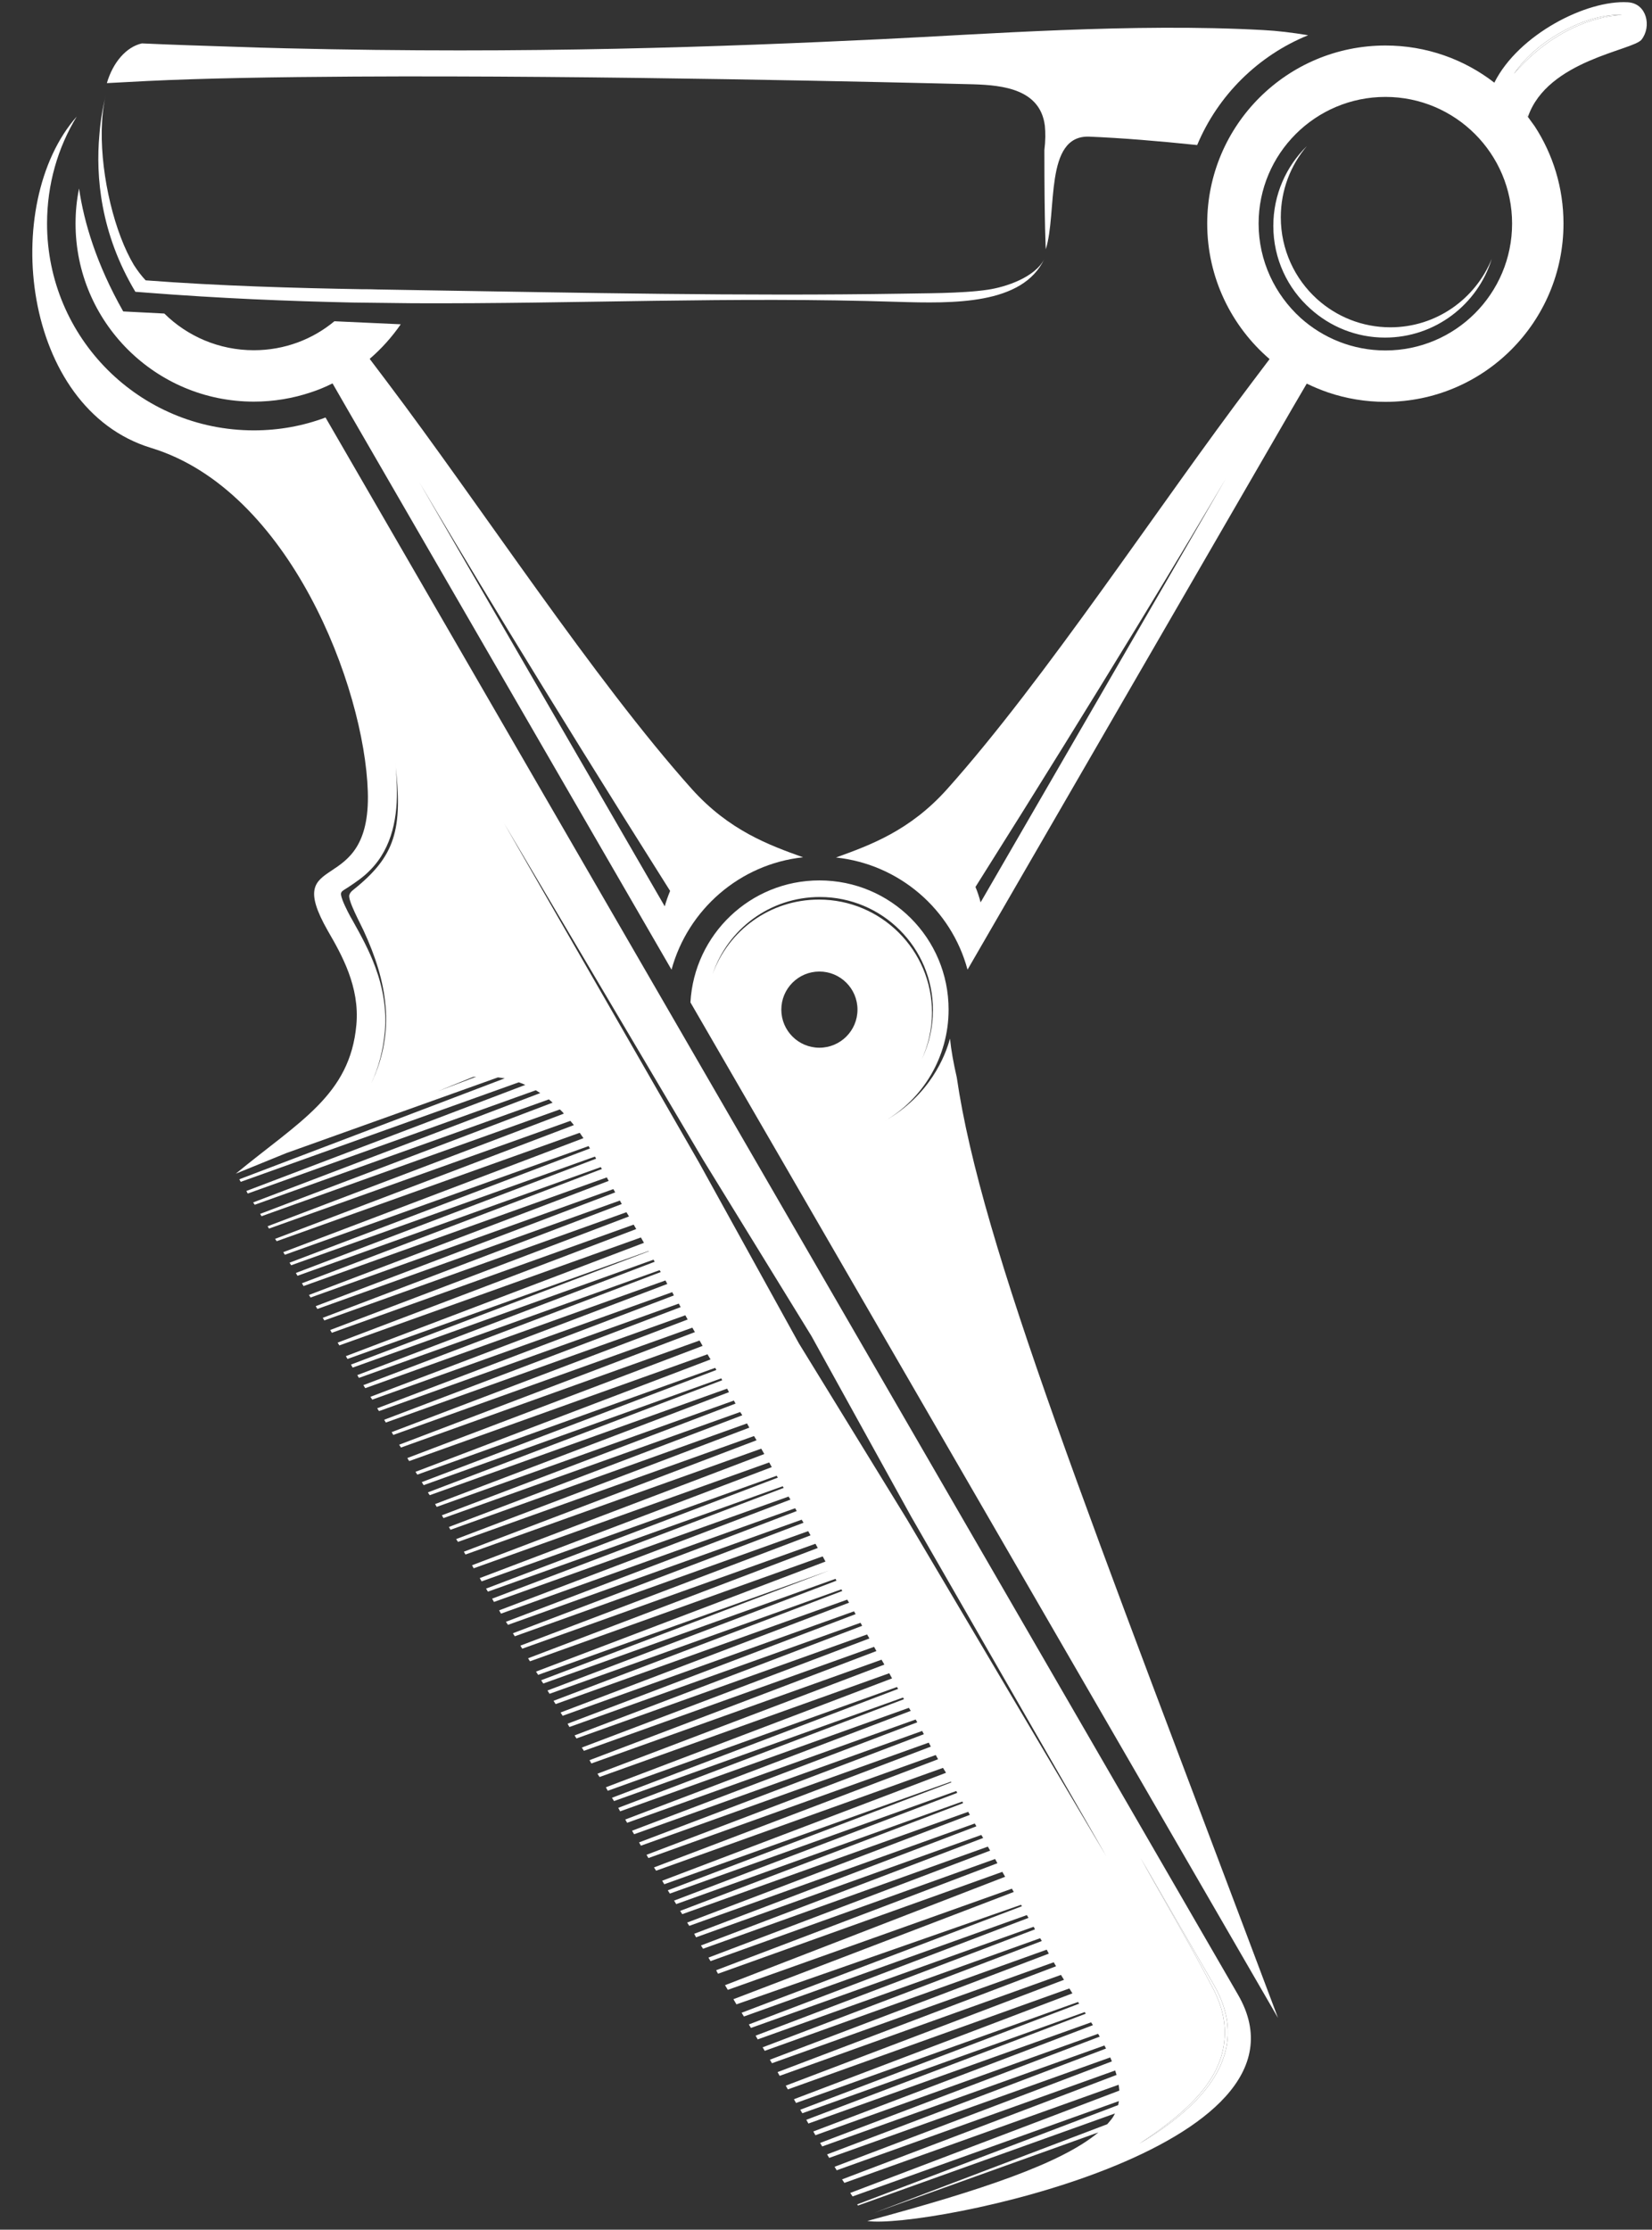
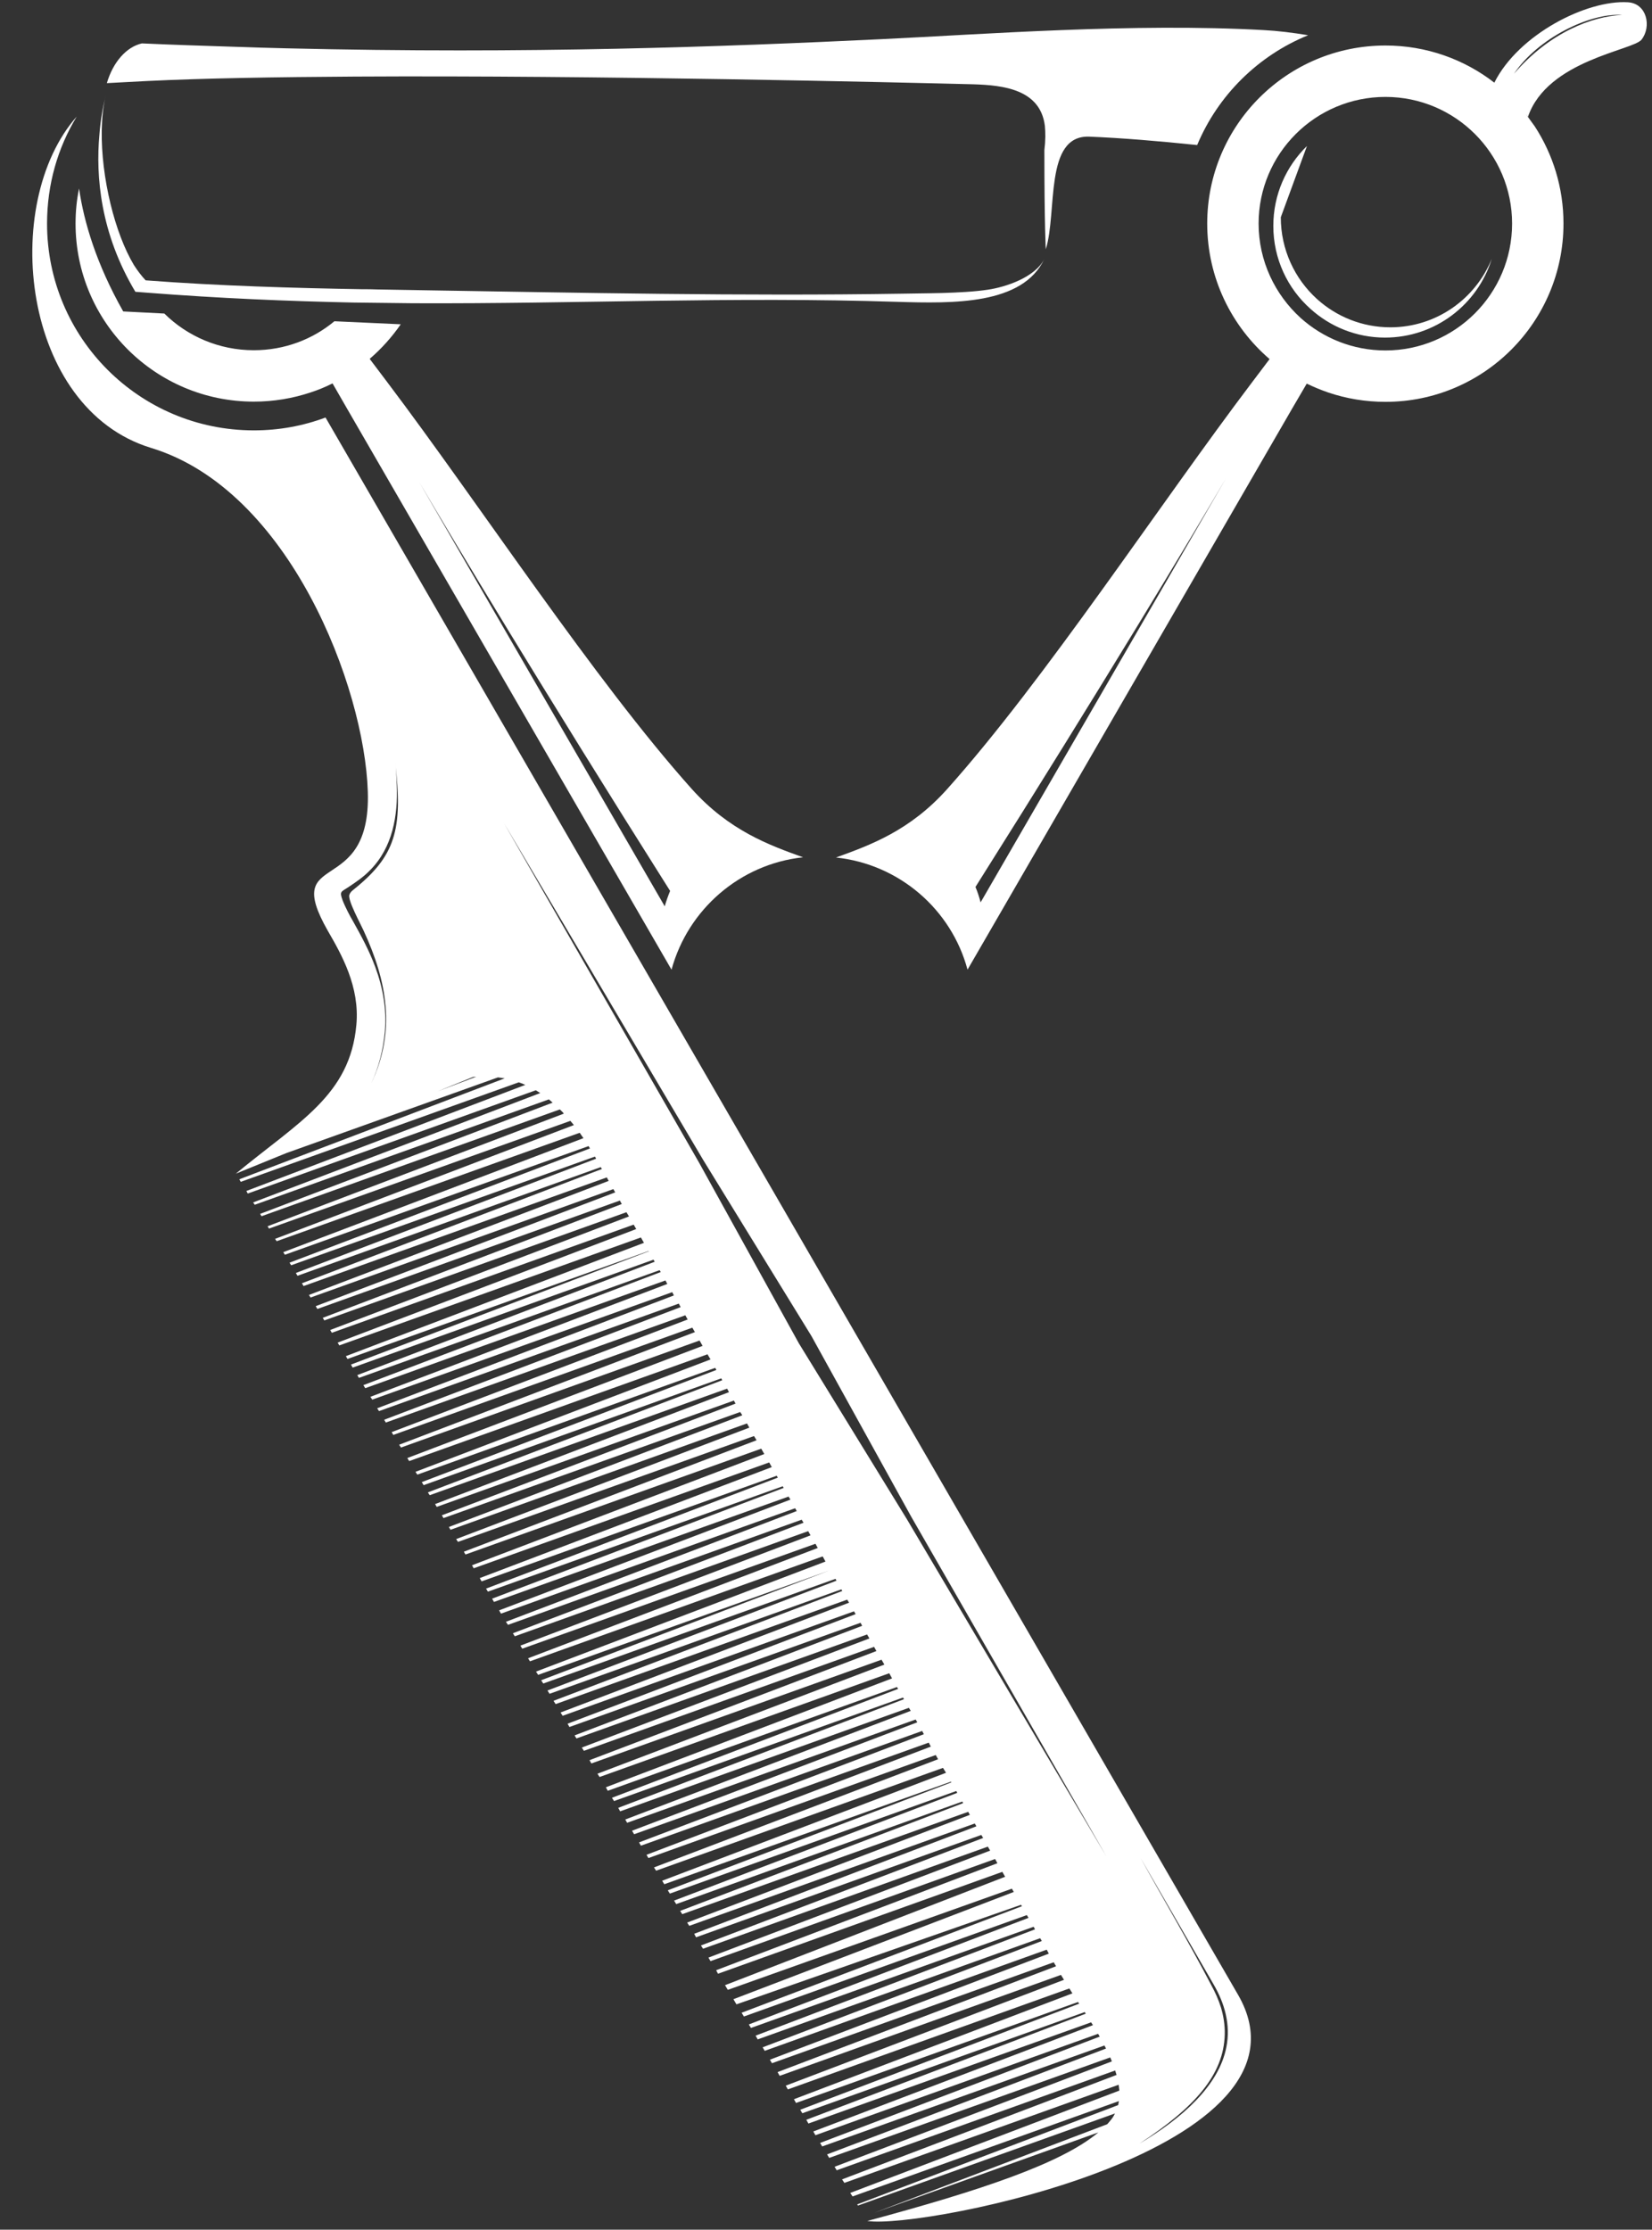
<svg xmlns="http://www.w3.org/2000/svg" fill="#000000" height="310.5" preserveAspectRatio="xMidYMid meet" version="1" viewBox="-4.5 -0.3 230.1 310.5" width="230.1" zoomAndPan="magnify">
  <rect x="-4.5" y="-0.3" width="230.1" height="310.5" fill="#333333" stroke="none" />
  <g clip-rule="evenodd" fill="#ffffff" fill-rule="evenodd" id="change1_1">
    <path d="M65.702,114.331l27.171,47.28l13.895,25.153 l15.033,24.47l27.789,46.955l-27.171-47.28l-13.895-25.153l-15.066-24.503L65.702,114.331z M110.965,218.426l0.195-0.065l0,0 L110.965,218.426z M40.842,57.842l127.101,219.644c12.43,21.476-43.799,32.703-51.641,31.499 c15.945-4.295,27.008-8.005,32.182-12.333l-31.206,11.194l32.442-12.333c0.13-0.163,0.293-0.325,0.39-0.456 c0.293-0.325,0.521-0.683,0.683-1.041L115,306.837l-0.098-0.163l36.347-13.829c0.033-0.195,0.065-0.358,0.098-0.553l-37.096,13.276 l-0.325-0.488l37.486-14.252c-0.033-0.293-0.065-0.553-0.098-0.813l-38.202,13.667l-0.325-0.488l38.234-14.545 c-0.065-0.195-0.13-0.391-0.195-0.618l-38.788,13.895l-0.293-0.488l38.625-14.675l-0.228-0.553l-39.146,13.992l-0.293-0.488 l38.853-14.741l-0.228-0.423l-39.308,14.057l-0.293-0.488l38.95-14.806l-0.228-0.391l-39.373,14.122l-0.293-0.521l38.95-14.806 l-0.26-0.391l-39.373,14.09l-0.293-0.521l38.918-14.773l-0.13-0.228l-39.341,14.09l-0.293-0.488l38.853-14.773l-0.163-0.228 l-39.276,14.057l-0.293-0.521l38.788-14.741l-0.423-0.683l-39.211,14.057l-0.293-0.521l38.755-14.741l-0.423-0.683l-39.178,14.057 l-0.293-0.521l38.788-14.741l-0.325-0.553l-39.243,14.057l-0.293-0.488l38.853-14.773l-0.293-0.553l-39.276,14.09l-0.293-0.488 l38.885-14.806l-0.228-0.39l-39.341,14.09l-0.293-0.521l38.918-14.806l-0.195-0.358l-39.373,14.09l-0.293-0.488l38.95-14.838 l-0.228-0.39l-39.406,14.122l-0.325-0.521l39.048-14.838l-0.13-0.195l-39.634,13.862l-0.423-0.716l39.048-14.936l-0.26-0.456 l-39.569,14.09l-0.39-0.651l39.015-15.099l-0.39-0.683l-39.601,14.187l-0.26-0.488l39.178-14.903l-0.325-0.586l-39.634,14.22 l-0.293-0.488l39.243-14.903l-0.325-0.553l-39.666,14.22l-0.293-0.456l39.308-14.968l-0.26-0.423L92.45,269.482l-0.26-0.488 l39.308-14.968l-0.228-0.39l-39.764,14.252l-0.293-0.456l39.373-15.001l-0.228-0.423L90.53,266.26l-0.293-0.456l39.406-15.001 l-0.098-0.228l-39.861,14.285l-0.293-0.488l39.438-15.001l-0.13-0.26l-39.894,14.285l-0.293-0.456l39.503-15.033l-0.065-0.098 l-39.926,14.285l-0.293-0.488l39.536-15.033l-0.423-0.683l-39.959,14.318l-0.293-0.456l39.569-15.066l-0.325-0.586l-40.024,14.35 l-0.26-0.456l39.601-15.066l-0.293-0.553l-40.089,14.35l-0.26-0.456l39.666-15.066l-0.228-0.456l-40.122,14.383l-0.293-0.488 l39.731-15.099l-0.228-0.39l-40.187,14.383l-0.26-0.456l39.764-15.131l-0.26-0.423l-40.219,14.415l-0.26-0.488l39.796-15.131 l-0.13-0.228l-40.252,14.415l-0.293-0.456l39.861-15.164l-0.163-0.26L80.15,249.079l-0.26-0.488l39.861-15.164l-0.39-0.716 l-40.349,14.448l-0.293-0.456l39.959-15.196l-0.39-0.683l-40.415,14.448l-0.26-0.456l39.959-15.196l-0.325-0.586l-40.415,14.48 l-0.293-0.456l40.057-15.196l-0.325-0.553l-40.48,14.48l-0.26-0.423l40.057-15.261l-0.228-0.423l-40.545,14.513l-0.26-0.456 l40.122-15.261l-0.228-0.39L73.87,238.634l-0.293-0.456l40.187-15.294l-0.26-0.423l-40.61,14.545l-0.293-0.456l40.219-15.294 l-0.13-0.228l-40.642,14.545l-0.293-0.456l40.252-15.294l-0.13-0.26l-40.707,14.578l-0.293-0.456l40.089-15.261l-40.512,14.513 l-0.293-0.456l40.317-15.326l-0.39-0.716l-40.773,14.61l-0.26-0.423l40.349-15.359l-0.325-0.586l-40.838,14.61l-0.26-0.423 l40.415-15.359l-0.325-0.586l-40.87,14.643l-0.26-0.423l40.48-15.391l-0.26-0.423l-40.903,14.643l-0.293-0.423l40.512-15.424 l-0.228-0.39l-40.968,14.676l-0.26-0.456l40.577-15.424l-0.26-0.423l-41.033,14.675l-0.26-0.456l40.61-15.424l-0.13-0.228 l-41.065,14.675l-0.26-0.423l40.642-15.456l-0.163-0.26l-41.098,14.708l-0.26-0.456l40.675-15.456l-0.358-0.651l-41.163,14.741 l-0.228-0.423l40.707-15.489l-0.423-0.748l-41.196,14.741l-0.228-0.39l40.773-15.522l-0.358-0.586l-41.228,14.741l-0.26-0.39 l40.838-15.522l-0.325-0.586L58.25,212.732l-0.228-0.39l40.87-15.554l-0.293-0.456l-41.326,14.773l-0.228-0.39l40.903-15.554 l-0.228-0.423l-41.391,14.806l-0.228-0.39l40.935-15.587l-0.26-0.488l-41.423,14.838l-0.26-0.39l41-15.619l-0.13-0.26 l-41.456,14.871l-0.26-0.423l41.033-15.619l-0.163-0.293L53.63,205.053l-0.26-0.39l41.098-15.652l-0.423-0.716l-41.553,14.871 l-0.26-0.423l41.13-15.619l-0.423-0.748l-41.586,14.903l-0.26-0.39l41.196-15.684l-0.358-0.618l-41.651,14.936l-0.228-0.39 l41.228-15.684l-0.325-0.586l-41.716,14.936l-0.228-0.39l41.293-15.684l-0.26-0.488l-41.749,14.968l-0.26-0.39l41.326-15.717 l-0.228-0.456L47.35,194.607l-0.26-0.39L88.447,178.5l-0.26-0.488l-41.814,15.001l-0.26-0.423l41.423-15.749l-0.163-0.26 l-41.879,15.001l-0.228-0.39l41.423-15.782l-0.163-0.293l-41.911,15.033l-0.228-0.423l41.488-15.782l-0.033-0.033L43.9,188.945 l-0.228-0.39l41.521-15.782l-0.423-0.748l-42.009,15.033l-0.228-0.39l41.586-15.814l-0.358-0.618L41.72,185.301l-0.228-0.39 l41.619-15.814l-0.358-0.586l-42.074,15.066l-0.228-0.358l41.651-15.847l-0.26-0.488l-42.139,15.099l-0.228-0.39l41.716-15.847 l-0.26-0.456l-42.172,15.099l-0.228-0.358L80.28,164.15l-0.26-0.488l-42.237,15.131l-0.228-0.39l41.781-15.912l-0.163-0.26 l-42.237,15.131l-0.228-0.39l41.814-15.912l-0.033-0.098l-0.13-0.195l-42.302,15.131l-0.228-0.358l41.846-15.912l-0.195-0.325 L35.18,174.433l-0.228-0.358l41.814-15.879c-0.195-0.26-0.358-0.521-0.521-0.748l-42.204,15.099l-0.228-0.325l41.619-15.847 c-0.163-0.195-0.325-0.39-0.488-0.586l-41.976,15.001l-0.195-0.325l41.261-15.684c-0.163-0.228-0.358-0.39-0.553-0.586 l-41.553,14.871l-0.195-0.325l40.74-15.489c-0.163-0.163-0.358-0.293-0.521-0.456l-40.968,14.675l-0.228-0.325l39.992-15.229 c-0.195-0.13-0.423-0.26-0.618-0.39l-40.122,14.383l-0.195-0.358l38.853-14.773c-0.293-0.13-0.586-0.26-0.911-0.358L29.03,164.28 l-0.195-0.358L65.8,149.865c-0.325-0.033-0.618-0.098-0.944-0.13l-29.481,10.543l-7.029,2.864 c8.883-7.321,15.912-10.933,16.791-20.728c0.488-5.304-2.05-9.762-3.97-13.081c-6.606-11.584,6.052-4.295,5.564-19.394 C46.276,95.393,35.83,67.929,16.534,62.072C-1.493,56.573-4.519,28.068,6.187,15.931c-2.636,4.328-4.133,9.437-4.133,14.903 c0,15.912,12.886,28.798,28.798,28.798C34.366,59.632,37.718,59.013,40.842,57.842L40.842,57.842z M61.83,149.637l-0.423,0.033 l-4.979,2.017L61.83,149.637z M166.088,283.018c-0.13,5.597-4.165,10.152-11.877,15.196c5.955-3.547,11.064-8.07,12.105-13.439 c0.618-3.091-0.228-6.085-1.79-8.753l-10.152-17.572c3.091,5.597,6.833,11.91,9.86,17.734c0.553,1.009,1.009,2.05,1.334,3.091 C165.925,280.48,166.12,281.717,166.088,283.018L166.088,283.018z M47.187,150.613c3.514-7.321,2.213-14.285-1.041-21.314 c-0.39-0.879-2.245-4.263-1.985-4.979c0.065-0.228,0.228-0.456,0.521-0.683c5.825-4.653,6.996-8.298,5.857-17.832 c0.13,1.074,0.195,2.148,0.228,3.221c0.163,4.295-0.586,8.688-3.71,11.845c-0.911,0.944-1.92,1.627-2.994,2.343 c-1.074,0.716-1.302,0.586-0.846,1.855c0.39,1.009,1.106,2.343,1.367,2.766c1.204,2.148,2.343,4.23,3.189,6.541 c1.074,2.896,1.594,5.89,1.334,8.948C48.879,145.895,48.261,148.336,47.187,150.613L47.187,150.613z" />
-     <path d="M154.211,298.214 c7.712-5.044,11.747-9.599,11.877-15.196c0.033-1.302-0.163-2.538-0.521-3.742c-0.325-1.041-0.781-2.083-1.334-3.091 c-3.026-5.825-6.768-12.137-9.86-17.734l10.152,17.572c1.562,2.668,2.408,5.662,1.79,8.753 C165.274,290.144,160.165,294.667,154.211,298.214L154.211,298.214z" />
-     <path d="M173.897,29.955c0,4.523,1.952,8.591,5.044,11.389 c2.701,2.441,6.28,3.937,10.218,3.937c6.378,0,11.845-3.937,14.122-9.534c-1.952,6.345-7.875,10.966-14.871,10.966 c-4.002,0-7.647-1.529-10.38-4.002c-3.189-2.831-5.174-6.964-5.174-11.552c0-4.36,1.79-8.298,4.686-11.129 C175.264,22.699,173.897,26.181,173.897,29.955L173.897,29.955z" />
-     <path d="M221.438,1.776 c-4.165,0.195-10.087,2.408-15.066,8.2C209.724,4.997,216.948,1.483,221.438,1.776L221.438,1.776z" />
+     <path d="M173.897,29.955c0,4.523,1.952,8.591,5.044,11.389 c2.701,2.441,6.28,3.937,10.218,3.937c6.378,0,11.845-3.937,14.122-9.534c-1.952,6.345-7.875,10.966-14.871,10.966 c-4.002,0-7.647-1.529-10.38-4.002c-3.189-2.831-5.174-6.964-5.174-11.552c0-4.36,1.79-8.298,4.686-11.129 L173.897,29.955z" />
    <path d="M42.078,44.436l9.241,0.423 c-1.237,1.79-2.701,3.417-4.328,4.816l2.408,3.189c12.886,17.051,28.863,41.521,42.465,56.717 c5.206,5.792,10.771,7.81,15.489,9.502c-8.818,0.944-16.042,7.289-18.32,15.652L43.803,56.54l-1.985-3.449 c-0.976,0.488-1.985,0.911-2.994,1.237c-2.506,0.846-5.206,1.302-7.972,1.302c-13.699,0-24.828-11.096-24.828-24.795 c0-1.692,0.163-3.319,0.488-4.881c0.683,4.686,2.408,10.51,6.15,17.116l5.727,0.293c3.189,3.156,7.614,5.109,12.463,5.109 C35.115,48.471,39.019,46.974,42.078,44.436L42.078,44.436z M53.89,66.823l34.199,59.092c0.195-0.716,0.456-1.432,0.748-2.148 C70.746,95.133,58.804,75.186,53.89,66.823L53.89,66.823z" />
    <path d="M140.967,20.616 c0.163-1.334,0.163-2.441,0.065-3.417c-0.651-5.076-5.825-5.629-9.925-5.76c-10.413-0.26-52.292-1.269-86.231-1.074 c-10.868,0.065-20.956,0.228-28.928,0.618c-1.985,0.098-3.84,0.195-5.564,0.293c0.846-2.896,2.701-5.044,4.881-5.532 c4.263,0.195,8.395,0.325,12.463,0.456c2.571,0.098,5.109,0.163,7.614,0.228c33.972,0.814,60.98-0.228,82.847-1.269 c14.318-0.683,35.176-2.278,53.3-1.269c1.952,0.098,4.035,0.358,6.215,0.716c-6.964,2.831-12.56,8.363-15.456,15.294 c-5.337-0.553-10.38-0.976-15.033-1.171c-6.313-0.228-4.425,10.51-6.052,15.684C141.162,34.413,140.967,31.127,140.967,20.616 L140.967,20.616z" />
    <path d="M53.858,40.108 c22.387,0.358,45.003,0.846,67.39,0.488c2.44-0.065,8.2,0,11.845-0.553c2.44-0.358,6.573-1.692,7.875-4.295 c-3.026,6.443-12.756,6.215-20.468,5.987c-23.136-0.748-44.319,0.293-67.455,0.195c-2.766-0.033-5.564-0.065-8.395-0.098 c-9.111-0.195-18.548-0.586-28.603-1.367c-0.553-0.033-1.139-0.098-1.692-0.13c-4.881-8.135-5.532-16.107-5.011-21.867 c0.163-2.18,0.521-4.002,0.879-5.434c-0.358,1.464-0.521,3.091-0.553,4.848c-0.098,6.508,1.822,14.318,4.491,18.743 c0.521,0.813,1.074,1.529,1.627,2.115c10.283,0.781,20.695,1.074,30.164,1.237c0.716,0,1.399,0,2.115,0.033 C49.985,40.043,51.938,40.075,53.858,40.108L53.858,40.108z" />
    <path d="M127.43,109.58 c13.602-15.196,29.579-39.634,42.497-56.685l2.408-3.189c-5.304-4.556-8.688-11.324-8.688-18.873 c0-13.699,11.129-24.795,24.828-24.795c5.694,0,10.966,1.92,15.164,5.174c3.352-6.703,12.853-11.552,18.613-11.194 c2.636,0.163,3.319,3.384,1.887,5.206c-1.171,1.497-13.114,2.863-15.814,10.738c-0.911-1.204,0.814,1.139,0.944,1.334 c2.538,3.905,4.002,8.558,4.002,13.537c0,13.699-11.096,24.828-24.795,24.828c-2.798,0-5.467-0.456-7.972-1.302 c-1.041-0.358-2.05-0.781-2.994-1.237l-2.017,3.449l-45.23,78.161c-2.245-8.363-9.469-14.675-18.32-15.619 C116.692,117.39,122.224,115.405,127.43,109.58L127.43,109.58z M176.663,43.98c3.124,2.798,7.256,4.523,11.812,4.523 c9.729,0,17.637-7.907,17.637-17.669c0-9.729-7.907-17.637-17.637-17.637c-9.762,0-17.669,7.907-17.669,17.637 C170.806,36.04,173.084,40.726,176.663,43.98L176.663,43.98z M203.801,11.31C204.517,11.896,204.159,11.603,203.801,11.31 L203.801,11.31z M166.283,66.27c-4.881,8.33-16.856,28.31-34.915,56.945c0.293,0.683,0.521,1.399,0.716,2.148L166.283,66.27z M206.372,9.976c4.979-5.792,10.901-8.005,15.066-8.2C216.948,1.483,209.724,4.997,206.372,9.976L206.372,9.976z" />
-     <path d="M104.327,140.298c0,2.929,2.375,5.304,5.304,5.304 c2.929,0,5.304-2.375,5.304-5.304s-2.375-5.304-5.304-5.304C106.702,134.994,104.327,137.37,104.327,140.298L104.327,140.298z M109.566,124.972c8.688,0,15.749,7.061,15.749,15.749c0,2.278-0.521,4.49-1.399,6.443c0.976-2.05,1.529-4.36,1.529-6.801 c0-8.721-7.061-15.749-15.749-15.749c-6.964,0-12.853,4.49-14.936,10.738C96.94,129.3,102.732,124.972,109.566,124.972 L109.566,124.972z M109.631,122.304c9.957,0,17.995,8.037,17.995,17.995c0,6.606-3.579,12.43-8.916,15.522 c6.378-3.644,8.46-9.111,9.111-11.487c0.163,1.627,0.488,3.417,0.944,5.402c3.417,23.526,18.515,61.208,44.742,130.973 l-69.31-119.779l-2.603-4.49l-9.925-17.149C92.19,129.82,100.032,122.304,109.631,122.304L109.631,122.304z" />
  </g>
</svg>